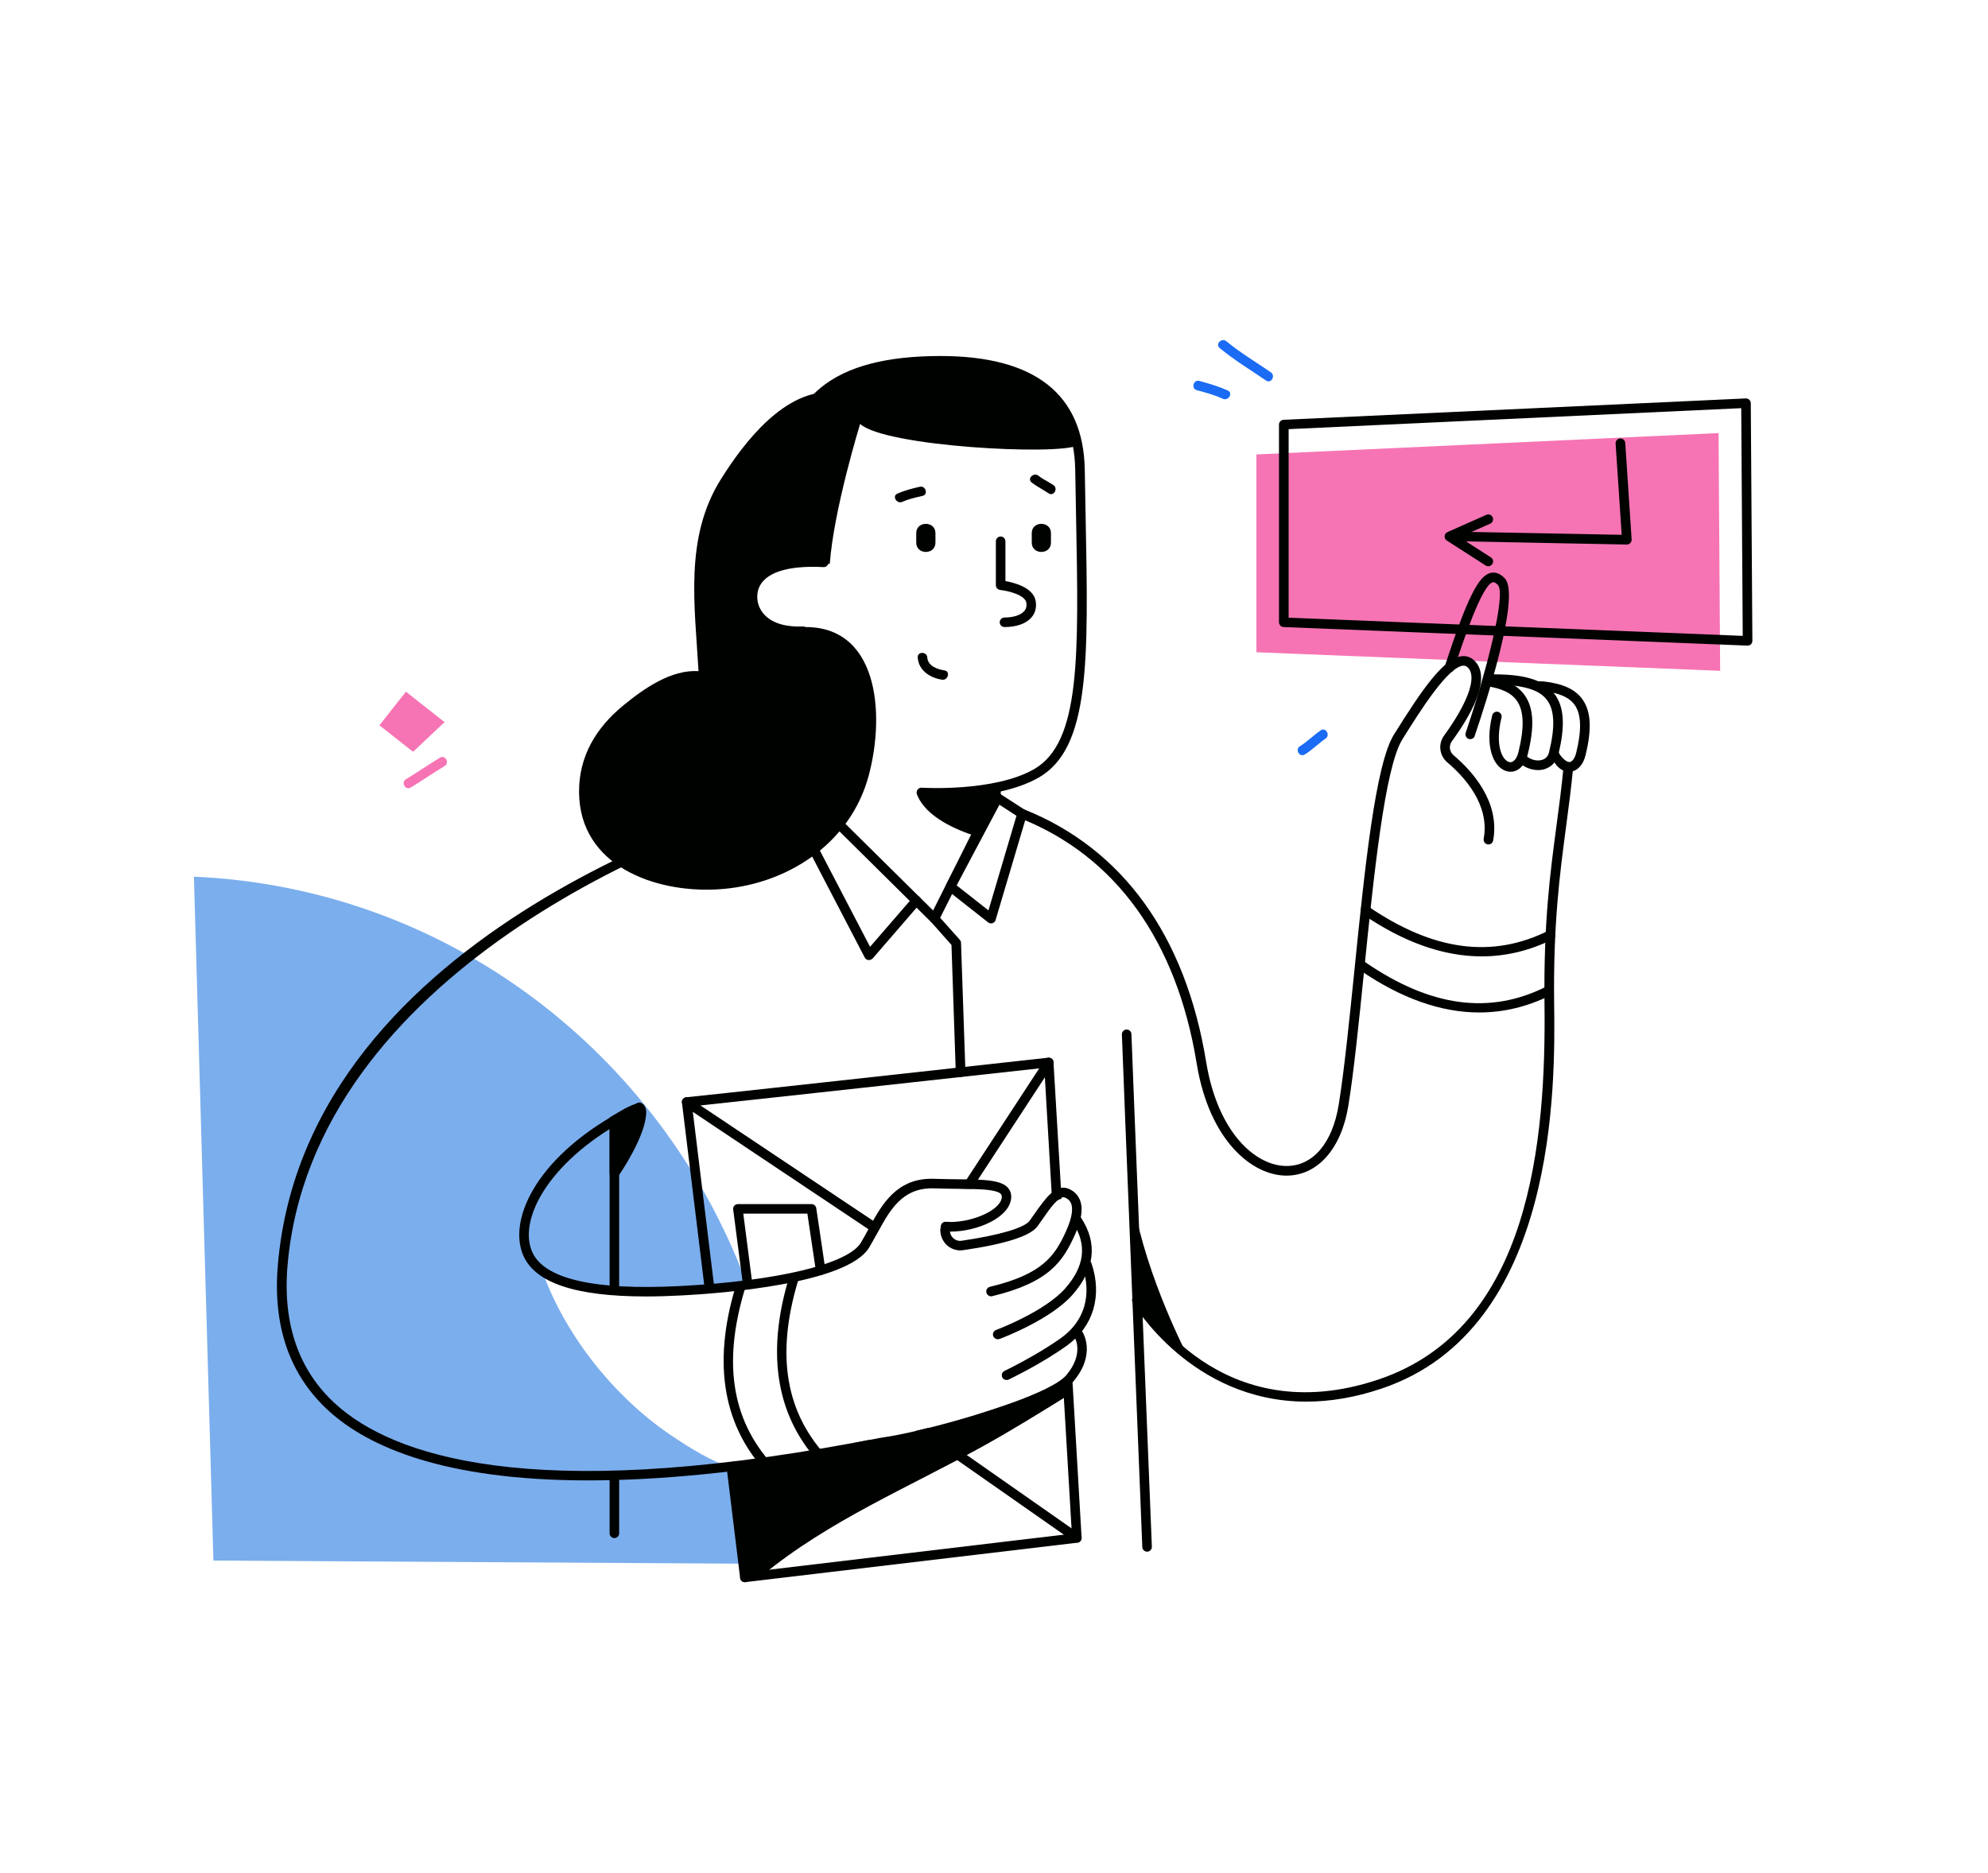
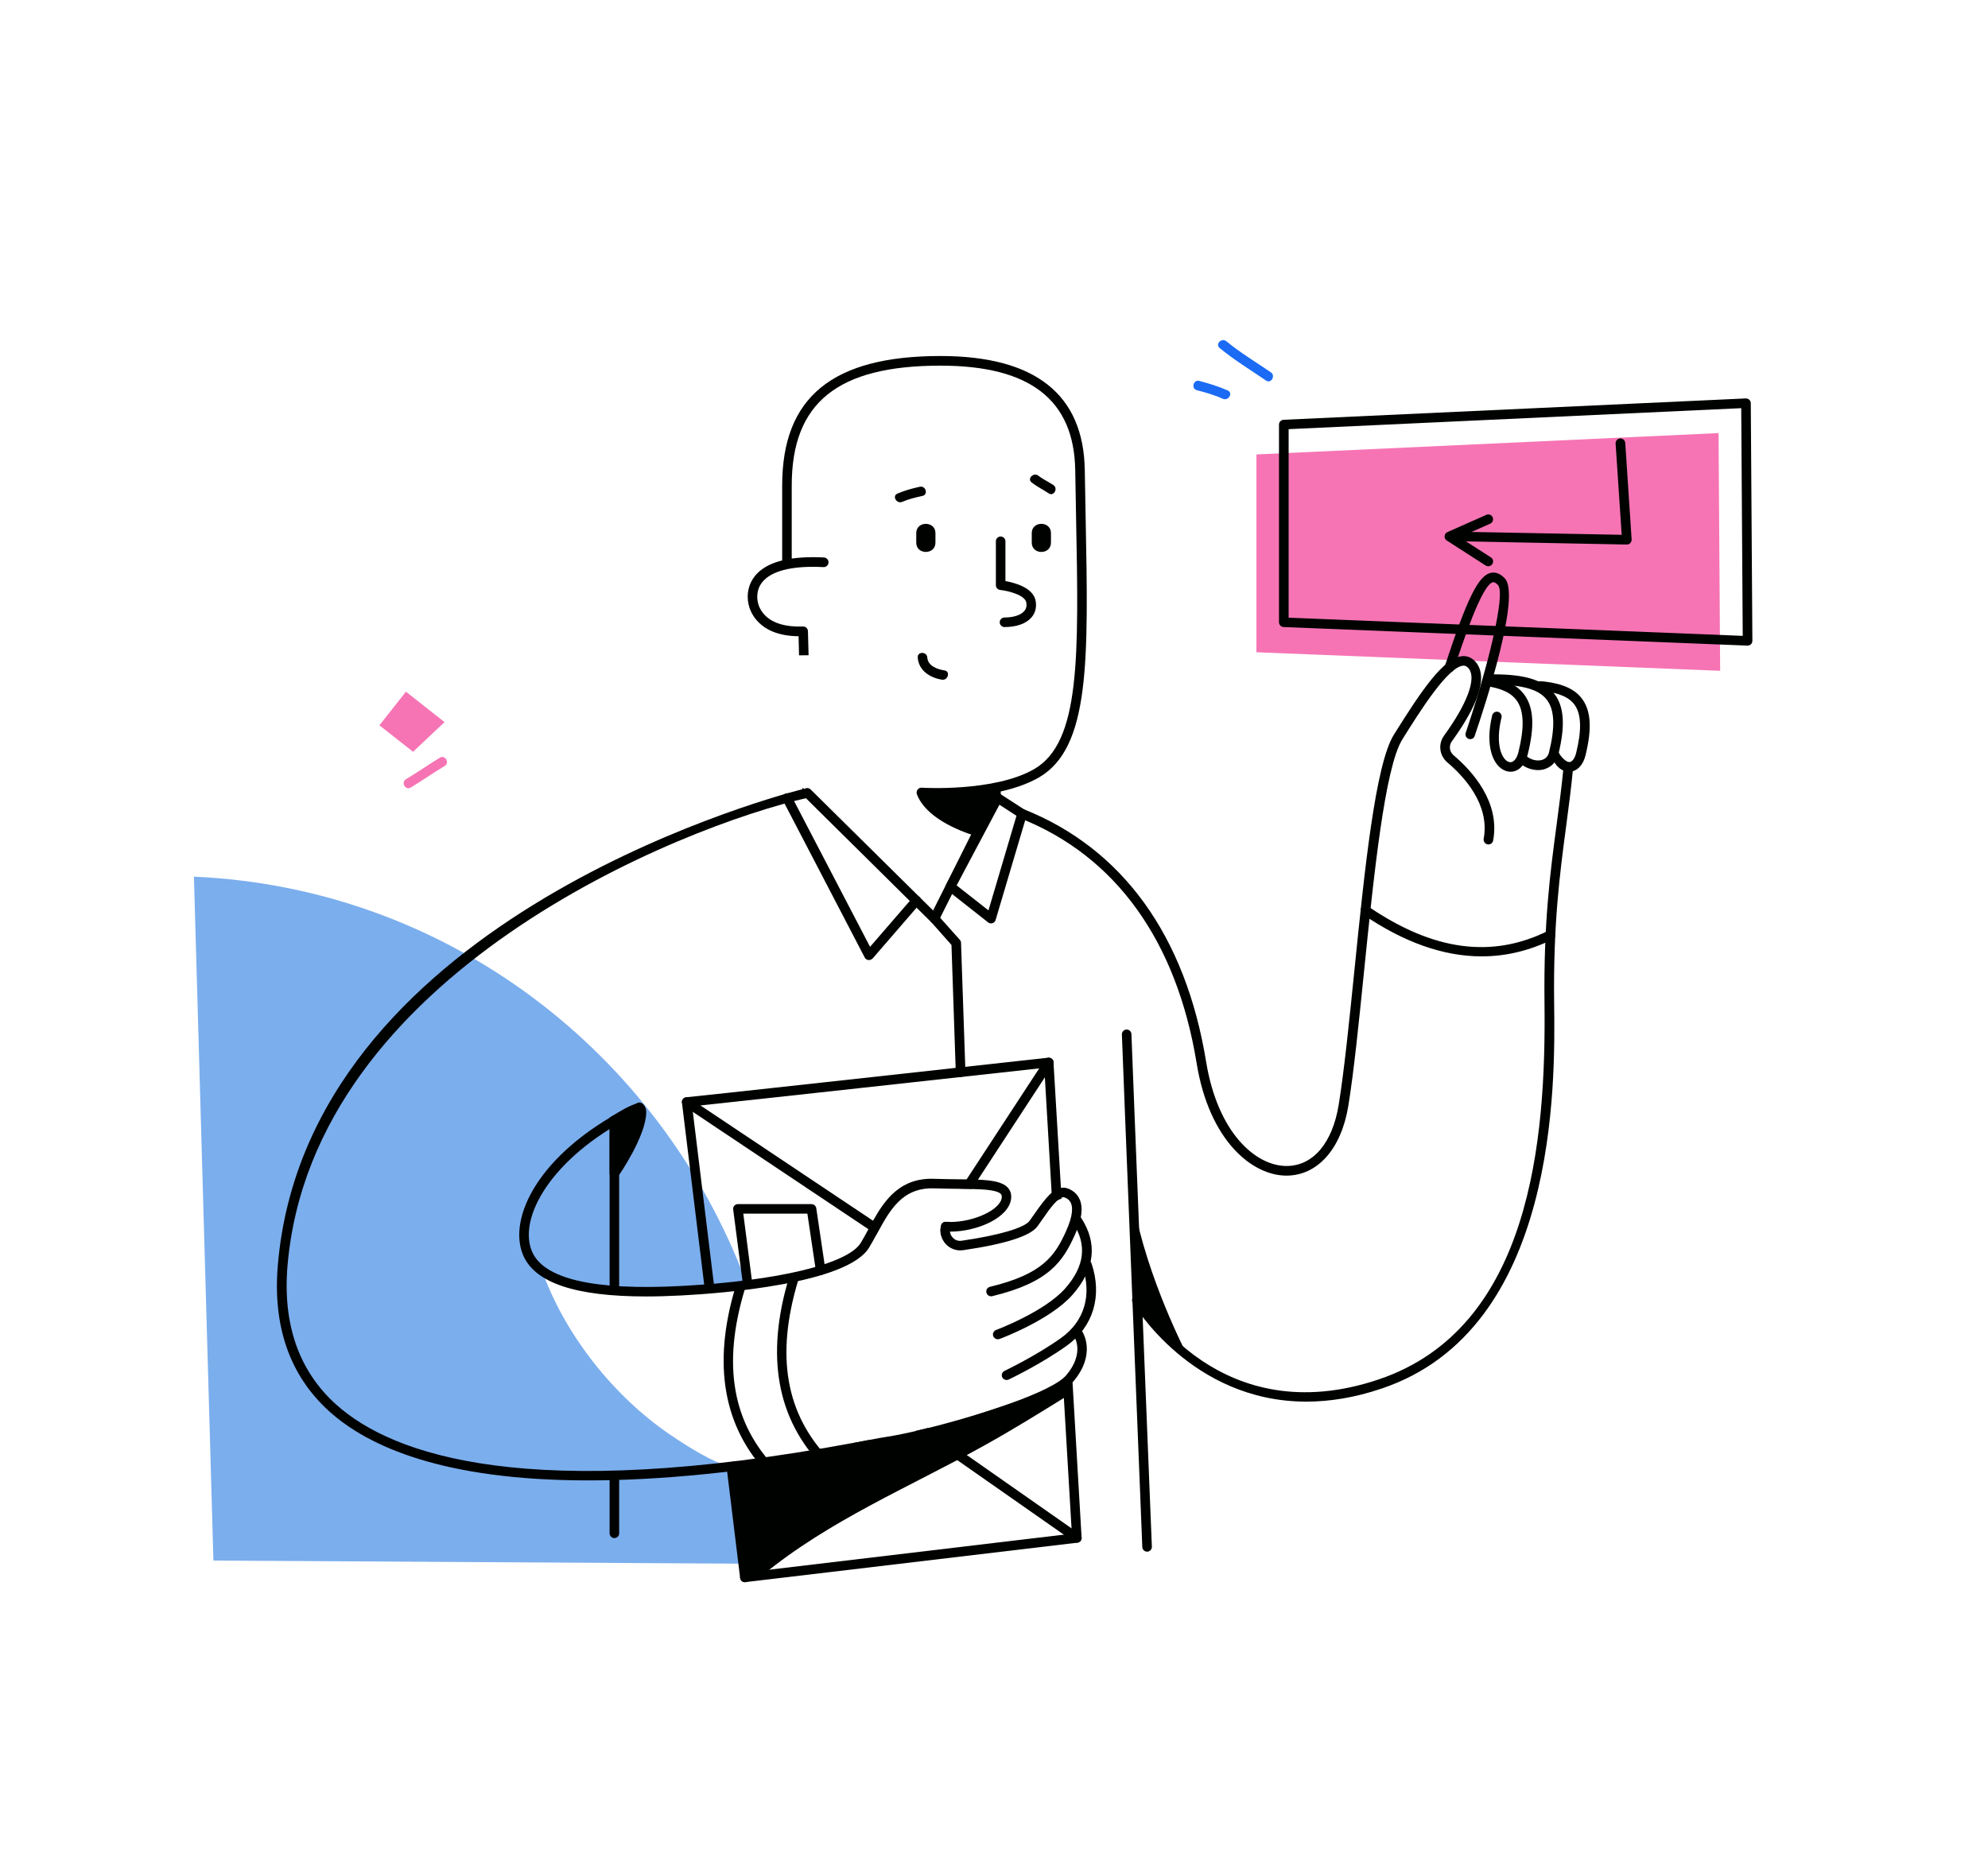
<svg xmlns="http://www.w3.org/2000/svg" id="Слой_1" x="0px" y="0px" viewBox="0 0 2122 2000" style="enable-background:new 0 0 2122 2000;" xml:space="preserve">
  <style type="text/css"> .st0{fill:#7BAEED;} .st1{fill:#F674B4;} .st2{fill:#1B6BF4;} .st3{fill:#000200;} </style>
  <g id="Objects">
    <path class="st0" d="M840,1610.8v25.8c-3.4-1.7-7.4-1.9-10.9,0.7c-13.7,9.9-26.2,20.9-38.7,32.2l-562.6-3.3L207,936 c271,12,497.7,188.4,589.4,432.7c-103.4,18.3-180.8,16.8-218.8-14.9c24.7,71.5,78.4,137.8,138,178.2c20.9,14.1,42.6,27.6,65.2,35.1 l57.2-9.7C839.3,1575,840,1592.8,840,1610.8z" />
    <polygon class="st1" points="1341.1,485.2 1341.1,696.4 1836.1,716.2 1834.4,462.4 " />
    <path class="st2" d="M1356.5,397.5c-15.9-10.9-32.5-20.8-47.4-33.1c-5-4.2-12.3,3-7.2,7.2c15.6,12.9,32.8,23.3,49.5,34.7 C1356.8,410,1361.9,401.2,1356.5,397.5z" />
    <path class="st2" d="M1310.5,416.9c-9.8-4.4-20-7.4-30.3-10.2c-6.4-1.7-9.1,8.2-2.7,9.9c9.5,2.5,18.9,5.1,27.8,9.2 C1311.3,428.4,1316.5,419.6,1310.5,416.9z" />
-     <path class="st2" d="M1409.7,779.8c-7.7,5.3-14.2,12-22.1,16.9c-5.6,3.5-0.5,12.3,5.2,8.8c8-4.9,14.5-11.7,22.1-16.9 C1420.3,784.9,1415.1,776,1409.7,779.8z" />
    <polygon class="st1" points="440.9,802.7 405,774.4 433.3,738.5 474.5,771 " />
    <path class="st1" d="M469.5,809c-12.2,7.4-23.9,15.6-36.2,23c-5.6,3.4-0.5,12.3,5.2,8.8c12.2-7.4,23.9-15.6,36.2-23 C480.3,814.4,475.1,805.5,469.5,809z" />
  </g>
  <g id="Button">
    <path class="st3" d="M1865.3,689.3c-0.1,0-0.1,0-0.2,0l-495-19.8c-2.7-0.1-4.9-2.4-4.9-5.1V453.3c0-2.7,2.2-5,4.9-5.1l493.3-22.8 c1.3-0.1,2.7,0.4,3.8,1.4c1,1,1.6,2.3,1.6,3.7l1.7,253.8c0,1.4-0.6,2.7-1.6,3.7C1867.9,688.8,1866.6,689.3,1865.3,689.3z M1375.4,659.5l484.8,19.4l-1.6-243.1l-483.1,22.4V659.5z" />
    <path class="st3" d="M1736.5,581.4C1736.5,581.4,1736.5,581.4,1736.5,581.4l-179.3-3.5c-2.8-0.1-5.1-2.4-5-5.2c0.1-2.8,2.3-5,5.1-5 c0,0,0.1,0,0.1,0L1731,571l-6.5-97.4c-0.2-2.8,2-5.3,4.8-5.5c2.8-0.2,5.3,2,5.5,4.8l6.8,103c0.1,1.4-0.4,2.8-1.4,3.9 C1739.3,580.8,1737.9,581.4,1736.5,581.4z" />
    <path class="st3" d="M1588.6,604.6c-0.9,0-1.9-0.3-2.8-0.8l-41.5-26.7c-1.6-1-2.5-2.8-2.3-4.7c0.1-1.9,1.3-3.5,3-4.3l41.5-18.4 c2.6-1.2,5.6,0,6.8,2.6c1.1,2.6,0,5.6-2.6,6.8l-32.8,14.5l33.5,21.5c2.4,1.5,3.1,4.7,1.5,7.1 C1591.9,603.7,1590.3,604.6,1588.6,604.6z" />
  </g>
  <g id="Woman">
    <g id="Letter">
      <path class="st3" d="M762.6,1375.9l-23.8-194.7c42.4-4.4,306.9-33.5,375.9-41.1l8.5,145.3c2.8-2.5,6.2-4.4,9.9-5.7l-8.6-145.6 c-0.1-1.4-0.7-2.7-1.8-3.6c-1.1-0.9-2.5-1.3-3.9-1.2c-130.6,14.4-379,41.7-386,42.2c-1.4,0-2.7,0.7-3.7,1.7c-1,1.1-1.4,2.6-1.2,4 l24.1,197.2C755.7,1374.6,759.2,1375.1,762.6,1375.9z" />
      <path class="st3" d="M1144.6,1472.1c-3.2,2.6-6.4,5.1-9.8,7.5l9.3,157.9l-344.5,41L785.1,1560c-0.2,0.1-0.4,0.2-0.6,0.2 c-3.1,0.9-6.3,1.3-9.5,1.6l15,122.9c0.3,2.6,2.5,4.5,5.1,4.5c0.2,0,0.4,0,0.6,0l354.3-42.1c2.7-0.3,4.7-2.7,4.5-5.4L1144.6,1472.1 z" />
      <path class="st3" d="M1009.8,1304.5c1.5,0.1,3.1,0.1,4.6,0.1l-9.8,14.9c-1-3.6-1.1-7.5-0.1-11.2 C1005.1,1305.9,1007.3,1304.3,1009.8,1304.5z" />
      <path class="st3" d="M1123.8,1137.2l-79.8,122.1l-6.6,10c-3.9-0.1-8-0.2-12.1-0.2l6.6-10.1l83.3-127.4c1.5-2.4,4.7-3,7.1-1.5 C1124.7,1131.6,1125.4,1134.8,1123.8,1137.2z" />
      <path class="st3" d="M1153.6,1644.9c-1,1.4-2.6,2.2-4.2,2.2c-1,0-2-0.3-2.9-0.9l-158.2-110.7l-11-7.7c4.3-1,8.7-2.1,13.3-3.2h0 l10.9,7.6l151,105.7C1154.7,1639.4,1155.2,1642.6,1153.6,1644.9z" />
      <path class="st3" d="M928.3,1537.2l-10.7,12.5l0,0l-118.6,137.8c-1,1.2-2.4,1.8-3.9,1.8c-1.2,0-2.4-0.4-3.3-1.2 c-2.1-1.8-2.4-5.1-0.5-7.2l110.3-128.2l10.6-12.3c0,0,0,0,0,0c5.1-0.9,10.3-1.9,15.5-2.9C927.8,1537.3,928,1537.3,928.3,1537.2z" />
      <path class="st3" d="M940.4,1309c-1.5,2.6-2.9,5.3-4.4,7.9c-0.2,0.4-0.4,0.7-0.6,1.1l-8.6-5.7l-196.6-131.4 c-2.4-1.6-3-4.8-1.4-7.1c1.6-2.4,4.8-3,7.1-1.4l195.9,130.9L940.4,1309z" />
      <path class="st3" d="M1049.6,1543.9c30.9-17.1,60.9-35.8,90.8-54.3l-0.7-11.9c-5.8,1.6-140,49.7-194.7,61.6 c-60,13.1-105,18.5-164.8,23.3l14.8,121.5l18.8-2.2C884.8,1623.5,969.7,1588.2,1049.6,1543.9z" />
      <path class="st3" d="M798.2,1376.7c-2.5,0-4.7-1.9-5.1-4.5l-10.5-80.9c-0.2-1.5,0.3-2.9,1.2-4c1-1.1,2.4-1.7,3.8-1.7h78.6 c2.5,0,4.7,1.9,5.1,4.4l9.7,65.5c0.4,2.8-1.5,5.4-4.3,5.8c-2.7,0.4-5.4-1.5-5.8-4.3l-9.1-61.2h-68.4l9.7,75.2 c0.4,2.8-1.6,5.4-4.4,5.7C798.7,1376.7,798.4,1376.7,798.2,1376.7z" />
    </g>
    <g id="Body">
      <path class="st3" d="M655.8,1376.7c-2.8,0-5.1-2.3-5.1-5.1v-175.4c0-2.8,2.3-5.1,5.1-5.1s5.1,2.3,5.1,5.1v175.4 C660.9,1374.4,658.6,1376.7,655.8,1376.7z" />
      <path class="st3" d="M655.8,1642.2c-2.8,0-5.1-2.3-5.1-5.1v-56.1c0-2.8,2.3-5.1,5.1-5.1s5.1,2.3,5.1,5.1v56.1 C660.9,1639.9,658.6,1642.2,655.8,1642.2z" />
      <path class="st3" d="M681.2,1177.3c-12.6,4.9-15.8,7-30.5,16c-0.9,0.9,0,8.8,0,10v49.5c0,2.1,1.3,4.1,3.3,4.8 c0.6,0.2,1.2,0.3,1.8,0.3c1.5,0,2.9-0.6,3.9-1.8c1.5-1.8,30.1-43.7,30.1-68.8C689.7,1179.5,684.1,1176.2,681.2,1177.3z" />
      <path class="st3" d="M1068.2,842.1c-0.3-0.2-0.6-0.5-1-0.7c-2.5-1.3-5.6-0.2-6.9,2.3l-64.3,128.4L865.3,842.9c-2-2-5.3-2-7.2,0 c-2,2-2,5.3,0,7.2l135.7,134.3c1,1,2.3,1.5,3.6,1.5c0.3,0,0.6,0,0.8-0.1c1.6-0.3,3-1.3,3.8-2.8l66.2-132.1V842.1z" />
      <path class="st3" d="M927.5,1025c-0.2,0-0.4,0-0.6,0c-1.7-0.2-3.2-1.2-3.9-2.7l-87.4-167.9c-1.3-2.5-0.3-5.6,2.2-6.9 c2.5-1.3,5.6-0.3,6.9,2.2l84,161.2l45.6-52.7c1.9-2.1,5.1-2.4,7.2-0.5c2.1,1.9,2.4,5.1,0.5,7.2l-50.5,58.4 C930.4,1024.4,928.9,1025,927.5,1025z" />
      <path class="st3" d="M1057.9,985.9c-1.1,0-2.3-0.4-3.2-1.1l-43.3-34.1c-2-1.5-2.5-4.2-1.4-6.4l50.4-94.7c0.7-1.3,1.8-2.2,3.2-2.6 c1.4-0.4,2.9-0.1,4.1,0.7l26.1,16.9c1.9,1.2,2.8,3.6,2.1,5.8l-33.2,111.9c-0.5,1.6-1.7,2.9-3.4,3.4 C1058.9,985.8,1058.4,985.9,1057.9,985.9z M1021.1,945.3l34,26.7l29.9-101l-18.2-11.8L1021.1,945.3z" />
      <path class="st3" d="M1025.3,1149.9c-2.7,0-5-2.2-5.1-4.9l-4.6-136.1l-21.9-24.7c-1.9-2.1-1.7-5.4,0.4-7.2 c2.1-1.9,5.3-1.7,7.2,0.4l23.2,26c0.8,0.9,1.3,2,1.3,3.2l4.7,137.9c0.1,2.8-2.1,5.2-4.9,5.3 C1025.5,1149.9,1025.4,1149.9,1025.3,1149.9z" />
      <path class="st3" d="M1224.4,1656.7c-2.7,0-5-2.2-5.1-4.9c-0.9-22.2-21.8-543.1-21.8-547.5c0-2.8,2.3-5.1,5.1-5.1 c2.8,0,5.1,2.3,5.1,5.1c0.1,7.1,21.6,541.7,21.8,547.1c0.1,2.8-2.1,5.2-4.9,5.3C1224.5,1656.7,1224.4,1656.7,1224.4,1656.7z M1207.7,1104.3L1207.7,1104.3L1207.7,1104.3z" />
    </g>
    <g id="Head">
-       <path class="st3" d="M885.7,602c4.3-58.3,32.4-149.4,32.4-149.4c26.1,24.2,210.8,33.9,232.3,22.9c-8.6-47.5-42.5-90.3-146.4-90.3 C881,385.2,840,436.4,840,518.3s0,81.9,0,81.9l1,1.7C858.9,599.9,867.6,602.1,885.7,602z" />
      <path class="st3" d="M1072.2,669.5c-2.8,0-5.1-2.3-5.1-5.1s2.3-5.1,5.1-5.1c9.6,0,17.5-2.6,21.1-6.9c2.1-2.4,2.8-5.4,2.2-9 c-1.3-8.1-19.3-12.6-27.9-13.5c-2.6-0.3-4.6-2.5-4.6-5.1v-46.9c0-2.8,2.3-5.1,5.1-5.1c2.8,0,5.1,2.3,5.1,5.1v42.5 c9.5,1.7,29.9,6.9,32.3,21.4c1.1,6.6-0.4,12.6-4.4,17.3C1095.4,665.8,1085.1,669.5,1072.2,669.5z" />
      <path class="st3" d="M1101.3,569.2v10.2c0,13.2,20.5,13.2,20.5,0v-10.2C1121.8,556,1101.3,556,1101.3,569.2z" />
      <path class="st3" d="M978,569.2v10.2c0,13.2,20.5,13.2,20.5,0v-10.2C998.5,556,978,556,978,569.2z" />
      <path class="st3" d="M981.8,519.7c-8.2,1.8-16.2,4-23.9,7.3c-6,2.6-0.8,11.4,5.2,8.8c6.9-3,14.2-4.7,21.5-6.3 C991,528.2,988.3,518.3,981.8,519.7z" />
      <path class="st3" d="M1124.4,517.9c-5.2-3.5-11.1-6.1-16-10c-5.1-4-12.4,3.2-7.2,7.2c5.7,4.5,12.1,7.6,18.1,11.6 C1124.7,530.5,1129.8,521.6,1124.4,517.9z" />
      <path class="st3" d="M1008.2,715.8c-7.7-1.2-17.8-4.7-18.4-13.8c-0.4-6.5-10.7-6.6-10.2,0c0.9,13.9,13.1,21.7,25.9,23.7 C1011.9,726.7,1014.7,716.8,1008.2,715.8z" />
      <path class="st3" d="M1158.8,551.5c-0.3-15.9-0.6-32.5-0.9-49.7c-1.3-80.8-53.1-121.7-154-121.7c-115.3,0-169,43.9-169,138.3v81.9 c0,2.8,2.3,5.1,5.1,5.1c2.8,0,5.1-2.3,5.1-5.1v-81.9c0-88.5,49-128,158.8-128c95.6,0,142.6,36.5,143.8,111.6 c0.3,17.2,0.6,33.8,0.9,49.7c2.9,150.2,4.7,240.9-44.8,269.5c-42.5,24.5-119.2,19.9-120,19.8c-1.7-0.1-3.4,0.7-4.4,2.1 c-1,1.4-1.3,3.2-0.7,4.9c9.2,24.4,42.9,38.4,62.9,44.7c6.6-13.3,13.8-26.3,21.4-39v-7.1c0-0.2,0-0.3,0-0.5 c16.3-3.2,32.5-8.3,45.9-16C1163.7,798.4,1161.8,705.5,1158.8,551.5z" />
      <path class="st3" d="M852.4,679.3l0.5,20.4c3.4,0,6.8,0,10.2-0.1l-0.7-25.7c0-1.4-0.6-2.7-1.6-3.6c-1-0.9-2.3-1.5-3.7-1.4 c-17.7,0.7-31.5-3.2-40-11.4c-7.7-7.4-8.8-15.9-8.8-20.3c0-7.2,2.6-13.4,7.9-18.4c10.8-10.3,32.5-14.9,62.8-13.3 c2.7,0.1,5.2-2,5.4-4.9c0.1-2.8-2-5.2-4.9-5.4c-33.6-1.7-57.3,3.7-70.3,16.1c-9.1,8.7-11.1,18.8-11.1,25.8 c0,10.4,4.3,20.3,12,27.7C816.9,671.6,829.7,679.1,852.4,679.3z" />
-       <path class="st3" d="M853.6,669.7c-19.1,1.2-40.2-3.3-47.2-14c-13.3-20.6-6.2-43.2,44.3-61.9c18.6-6.9,29.5-39.1,34-57.5 c8.7-35.4,14.4-71.4,19.4-107.5c0.4-2.9-0.7-5.2-3.6-6.3c-4-1.5-5.8-2.2-7.5-2.6c-0.7-0.6-1.6-1-2.7-1.1 c-52.4-4.1-96.3,53.7-120.9,93c-39.1,62.5-27.7,134.9-23.8,204.8c-29.1-2-58.4,18.7-79.7,36.1c-29.3,23.8-48.2,54.6-47.8,93.4 c0.7,78.1,80.3,107.1,147.1,103.5c73.1-3.9,142.3-47.9,162-121.3C945.4,760.9,937.3,664.5,853.6,669.7z" />
    </g>
    <g id="Hand_2">
      <path class="st3" d="M1569.3,789.2c-0.5,0-1.1-0.1-1.6-0.3c-2.7-0.9-4.1-3.8-3.2-6.5c23.3-68.7,43.1-148.5,34.4-157.8 c-2.2-2.3-4-3.3-5.3-3c-12,2.6-32.7,65.8-41.6,92.8c-0.9,2.7-3.8,4.1-6.5,3.3c-2.7-0.9-4.1-3.8-3.3-6.5 c23.8-72.4,35.8-96.6,49.1-99.6c5.1-1.1,10.2,0.9,15,6c17,18.2-20.3,133.3-32.2,168.1C1573.5,787.9,1571.5,789.2,1569.3,789.2z" />
      <path class="st3" d="M1373.2,1255.2c-36.8,0-82.5-37.5-95.9-120c-21.3-130.5-86.3-221-188.1-261.5c-2.6-1-3.9-4-2.9-6.7 c1.1-2.6,4-3.9,6.7-2.9c105.3,42,172.5,135.1,194.4,269.4c12.5,76.5,53.2,111.4,85.8,111.4c0,0,0,0,0.1,0 c28.3,0,49.1-24.6,55.7-65.7c5.9-36.8,11.1-88,16.6-142.1c11-108.6,22.4-220.9,42.3-252.8c29.6-47.3,53.6-83.2,73.9-83.8 c4.1-0.1,9.8,1.2,14.7,8c13.7,19.3-7,55.8-26.8,83c-3.4,4.7-2.6,11.1,1.9,14.9c19,16.1,49.9,49.3,42.2,91c-0.5,2.8-3.2,4.7-6,4.1 c-2.8-0.5-4.6-3.2-4.1-6c6.8-36.7-21.3-66.7-38.7-81.4c-8.6-7.3-10.2-19.6-3.6-28.7c24.4-33.6,34.4-60.2,26.8-71 c-2.4-3.3-4.5-3.7-6-3.7c-16.4,0.5-47,49.4-65.3,78.7c-18.8,30.1-30.6,146.2-41,248.7c-5.5,54.3-10.7,105.6-16.7,142.7 C1431.7,1226.6,1406.5,1255.1,1373.2,1255.2C1373.2,1255.2,1373.2,1255.2,1373.2,1255.2z" />
      <path class="st3" d="M1627.9,742.9c-7.6-11.2-20.6-17.8-40.9-20.6c-0.5-0.1-0.9,0-1.4,0c-0.2,1.5-0.4,3-0.6,4.5 c-0.2,1.8-0.4,3.5-0.5,5.3c0.4,0.1,0.7,0.2,1.1,0.3c17.2,2.4,27.9,7.5,33.8,16.2c7.3,10.8,7.8,28.6,1.4,54.4 c-0.4,1.5-0.8,2.9-1.4,4.2c-1,2.4-4,7.9-8.9,6.3c-7.5-2.5-14.8-18.8-7.8-47.3c0.7-2.7-1-5.5-3.7-6.2c-2.7-0.7-5.5,1-6.2,3.7 c-8.1,33.1,1.1,54.9,14.5,59.4c1.7,0.6,3.4,0.9,5.1,0.9c6.8,0,12.9-4.6,16.4-12.8c0.8-1.7,1.4-3.7,1.9-5.8 C1638,776.3,1637.1,756.4,1627.9,742.9z" />
      <path class="st3" d="M1641.8,822.2c-6.2,0-12.6-2.1-17.9-6.1c-2.3-1.7-2.7-4.9-1-7.2c1.7-2.3,4.9-2.7,7.2-1 c4.9,3.7,11.3,5,16.3,3.3c3.7-1.3,6.1-4,7.1-8.2c6.6-26.8,5.9-45-2.3-55.7c-8.2-10.8-24.3-15.7-53.7-16.5c-2.8-0.1-5.1-2.4-5-5.3 c0.1-2.8-0.3-5.5,2.3-5.5c36.5,0,54.2,7.5,64.5,21c10.3,13.5,11.6,34,4.1,64.4c-1.9,7.5-6.7,12.9-13.6,15.4 C1647.3,821.8,1644.6,822.2,1641.8,822.2z" />
      <path class="st3" d="M1674.7,824c-7,0-13.5-5.1-17.4-13.5c-1.2-2.6-0.1-5.6,2.5-6.8c2.6-1.2,2.9-2.7,4.1-0.1 c2.2,4.8,8.3,10.3,11.2,10.1c3.1-0.3,5.9-4,7.3-9.8c6-24.3,5.5-41-1.4-51c-5.8-8.3-16.6-13.1-34.1-15.1 c-2.8-0.3-11.6-5.3-11.3-8.1c0.3-2.8,9.7-2.4,12.5-2.1c20.6,2.4,33.8,8.6,41.3,19.5c8.9,12.8,9.8,31.6,3,59.3 c-2.5,10.3-8.6,16.8-16.3,17.5C1675.7,824,1675.2,824,1674.7,824z" />
      <path class="st3" d="M1394.4,1496.5c-123,0-184.6-104.5-185.4-105.8c-1.4-2.5-0.6-5.6,1.9-7c2.5-1.4,5.6-0.6,7,1.9 c3.4,5.9,85.2,144,253.7,87.2c162.4-54.8,178.8-255.6,177-401.9c-1-85.4,6-138.6,12.9-190.1c2.8-20.9,5.4-40.7,7.5-62.4 c0.3-2.8,2.8-5,5.6-4.6c2.8,0.3,4.9,2.8,4.6,5.6c-2.1,21.9-4.7,41.7-7.5,62.8c-6.8,51.1-13.8,103.9-12.8,188.6 c1.1,86.1,4.2,348.3-184,411.7C1445.7,1492.4,1418.8,1496.5,1394.4,1496.5z" />
      <path class="st3" d="M1581.5,1021.1c-40.7,0-83.2-15-127-45c-2.3-1.6-2.9-4.8-1.3-7.1c1.6-2.3,4.8-2.9,7.1-1.3 c69.4,47.5,132.3,56,192.4,26c2.5-1.3,5.6-0.2,6.9,2.3c1.3,2.5,0.2,5.6-2.3,6.9C1632.8,1015,1607.5,1021.1,1581.5,1021.1z" />
-       <path class="st3" d="M1578.9,1081c-40.7,0-83.2-15-127-45c-2.3-1.6-2.9-4.8-1.3-7.1c1.6-2.3,4.8-2.9,7.1-1.3 c69.4,47.5,132.3,56,192.4,26c2.5-1.3,5.6-0.2,6.9,2.3c1.3,2.5,0.2,5.6-2.3,6.9C1630.2,1074.9,1604.9,1081,1578.9,1081z" />
      <path class="st3" d="M1209.6,1283.2c14.7,82.3,58,164.3,58,164.3l-53.4-49.5L1209.6,1283.2z" />
    </g>
    <g id="Hand_1">
      <path class="st3" d="M1147.3,1318.5c-12.7,28.1-27.2,50.7-88.2,65.4c-2.7,0.7-5.5-1-6.2-3.8c-0.7-2.8,1-5.5,3.8-6.2 c56.6-13.6,69.4-33.3,81.3-59.6c7.5-16.7,7-25.3,5.2-29.6c-1.2-2.9-3.4-4.9-6.7-6.2c-5.9-2.3-15.7,11.6-24.2,23.9l-4.8,6.8 c-7.4,10.4-34.1,19-79.4,25.6c-7,1-14.1-1.5-18.8-6.8c-2.2-2.5-3.8-5.3-4.6-8.4c-1-3.6-1.1-7.5-0.1-11.2c0.6-2.4,2.8-4,5.3-3.8 c1.5,0.1,3.1,0.1,4.6,0.1c25.4-0.1,53.6-13.2,54.8-26.2c0.2-2-0.4-2.9-0.9-3.6c-3.6-4-16-5.1-30.9-5.4c-3.9-0.1-8-0.2-12.1-0.2 c-0.7,0-1.3,0-2,0c-8.1-0.1-16.9-0.2-26-0.5c-30.4-1.2-44.3,18-56.9,40.4c-1.5,2.6-2.9,5.3-4.4,7.9c-0.2,0.4-0.4,0.7-0.6,1.1 c-2.6,4.7-5.1,9.3-7.8,13.8c-23.3,38.8-158.8,49-199.8,51.1c-13.5,0.7-26.3,1.1-38.2,1.1c-75.8,0-118.9-14.6-131.4-44.3 c-16.5-39.5,16.7-107.9,110.8-156.7c2.5-1.3,5.6-0.3,6.9,2.2c1.3,2.5,0.3,5.6-2.2,6.9c-85.5,44.3-121,107.9-106,143.7 c12.3,29.5,66,42,159.6,37c102.8-5.4,178-23.6,191.5-46.2c2.8-4.6,5.4-9.5,8-14.3c0-0.1,0.1-0.2,0.1-0.2c1.6-2.9,3.2-5.8,4.8-8.8 c13.1-23.3,29.7-46.4,65.8-44.9c9.1,0.3,17.8,0.4,25.8,0.5c3,0,5.8,0.1,8.5,0.1c4.3,0.1,8.3,0.2,12,0.3 c15.7,0.7,26.4,2.5,31.9,8.6c2.8,3.1,3.9,6.9,3.5,11.4c-2,20.6-36.1,35.5-65.3,35.5c0.2,2.3,1.2,4.4,2.8,6.2 c2.5,2.8,6,4.1,9.7,3.5c40-5.8,67.2-13.8,72.6-21.4l4.7-6.7c11.8-16.8,22.9-32.7,36.3-27.6c5.9,2.3,10.2,6.4,12.5,11.9 C1156.3,1289.8,1154.6,1302.5,1147.3,1318.5z" />
      <path class="st3" d="M1065,1429.9c-2.1,0-4-1.3-4.8-3.3c-1-2.7,0.4-5.6,3-6.6c0.5-0.2,52-19.5,73.9-44.5 c20.8-23.7,23.4-46.6,8.1-70c-1.6-2.4-0.9-5.5,1.5-7.1c2.4-1.6,5.5-0.9,7.1,1.5c18,27.4,15,55.1-8.9,82.4 c-23.6,26.9-75.8,46.5-78,47.3C1066.2,1429.8,1065.5,1429.9,1065,1429.9z" />
      <path class="st3" d="M1074.4,1473.4c-1.9,0-3.8-1.1-4.6-2.9c-1.2-2.6-0.1-5.6,2.4-6.8c0.3-0.2,34.1-16.3,60.7-35.4 c24.6-17.7,32.8-45.5,22.5-76.1c-0.9-2.7,0.5-5.6,3.2-6.5c2.7-0.9,5.6,0.5,6.5,3.2c11.7,34.7,1.9,67.5-26.2,87.7 c-27.4,19.7-60.8,35.6-62.2,36.3C1075.8,1473.3,1075.1,1473.4,1074.4,1473.4z" />
      <path class="st3" d="M881.9,1567.1c-1.3,0-2.7-0.5-3.7-1.5c-49-50.3-61.2-118-36.1-201.3c0.8-2.7,3.7-4.2,6.4-3.4 c2.7,0.8,4.2,3.7,3.4,6.4c-24.2,80.5-13.2,143,33.7,191.2c2,2,1.9,5.3-0.1,7.2C884.5,1566.6,883.2,1567.1,881.9,1567.1z" />
      <path class="st3" d="M824.9,1576.7c-1.3,0-2.7-0.5-3.7-1.5c-49-50.3-61.2-118-36.1-201.3c0.8-2.7,3.7-4.2,6.4-3.4 c2.7,0.8,4.2,3.7,3.4,6.4c-24.2,80.5-13.2,143,33.7,191.2c2,2,1.9,5.3-0.1,7.2C827.5,1576.2,826.2,1576.7,824.9,1576.7z" />
      <path class="st3" d="M1145.9,1474.7c-17,20.1-89.9,43.4-144.5,57.5c-4.5,1.2-8.9,2.3-13.2,3.3c-18.7,4.6-34.1,7.7-42.5,8.9 c-2.7,0.4-8.3,1.5-16.3,3c-4,0.8-8,1.5-12,2.3l0,0c-5.4,1-10.7,2-16,2.9c-110.3,19.9-200.2,28-273.4,28 c-154.3,0-234.6-36-276.3-73.5c-42.2-38-60.8-90.7-55.1-156.7c30.8-361,510.3-495,559.9-507.8l0-1.4c3.4,2,6.9,3.8,10.4,5.7 c-0.1,2.3-1.7,4.2-4,4.7c-135.8,30.5-529.4,187.9-556,499.7c-5.3,62.6,12.1,112.4,51.8,148.2c60.6,54.5,205.7,105.4,553.5,40.8 c0,0,0,0,0,0c5.1-0.9,10.3-1.9,15.5-2.9c0.2,0,0.4-0.1,0.7-0.1c7.9-1.5,13.4-2.6,16.1-2.9c8.2-1.2,19.6-3.4,32.9-6.5 c4.3-1,8.7-2.1,13.3-3.2h0c55.8-13.9,132.5-38.6,147.5-56.5c19.3-22.9,9.2-39.9,8.7-40.6c-1.5-2.4-0.8-5.5,1.6-7 c2.4-1.5,5.5-0.8,7,1.5C1156,1423,1170.2,1445.8,1145.9,1474.7z" />
    </g>
  </g>
</svg>